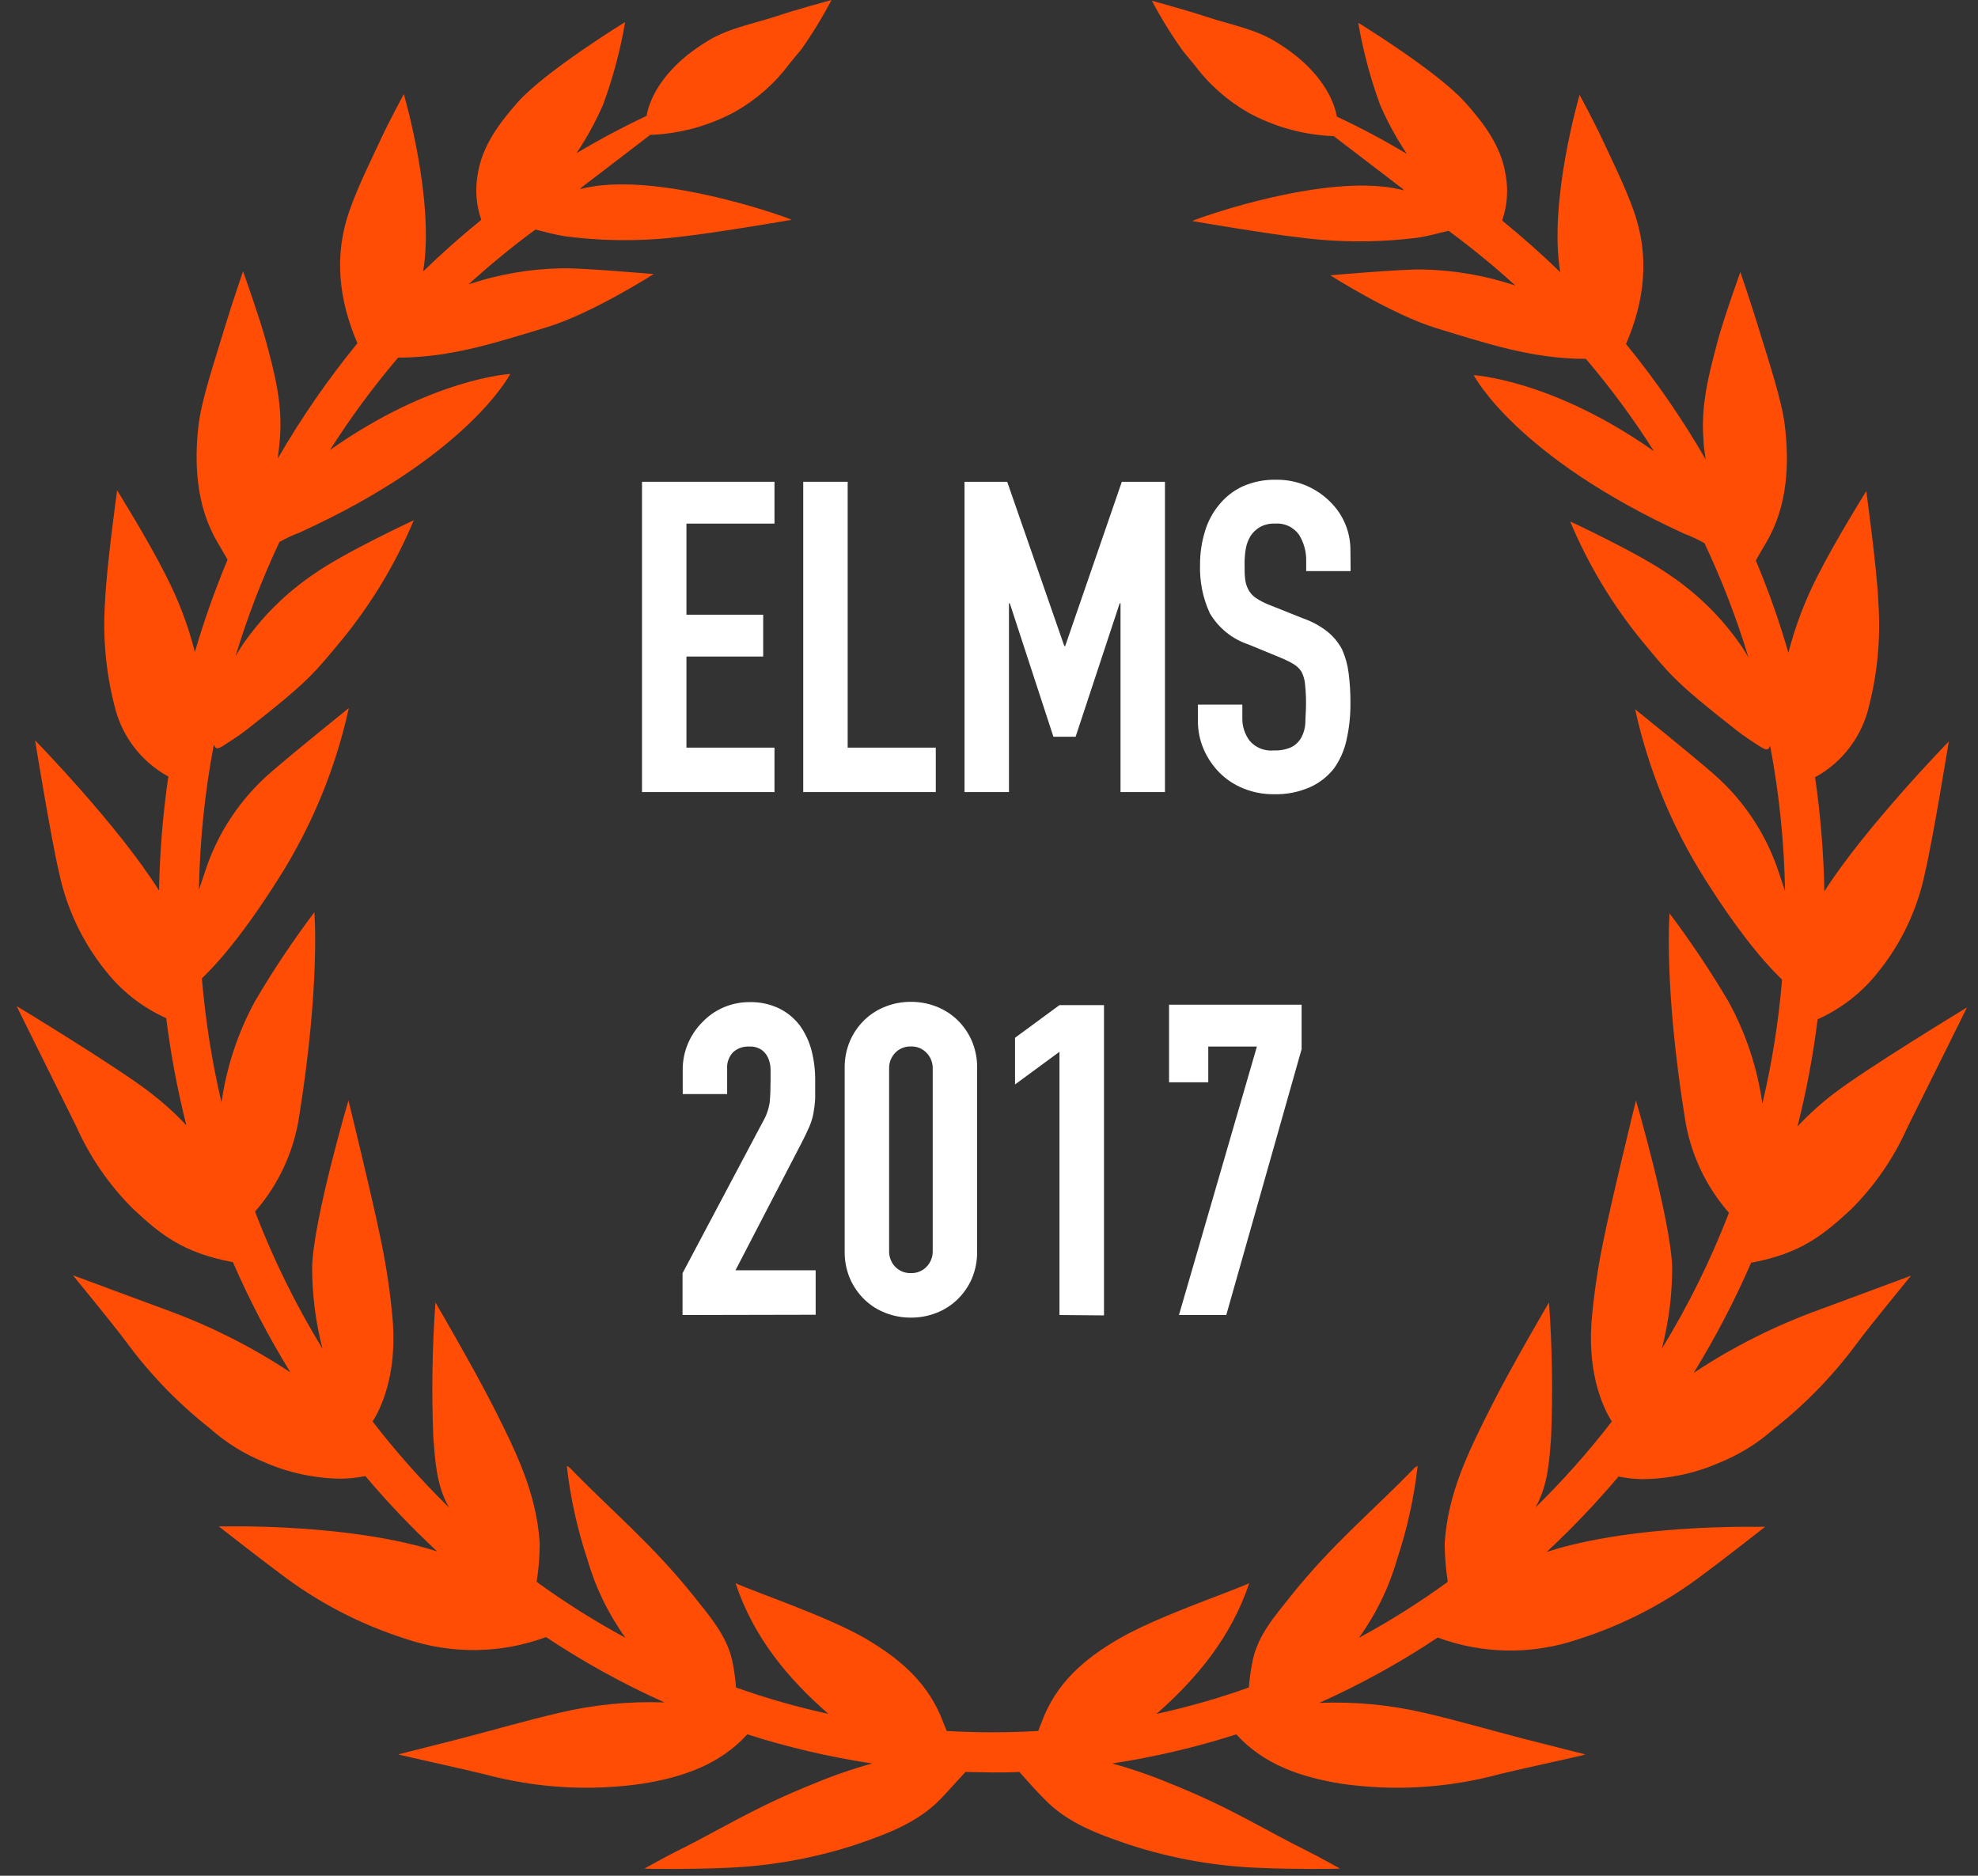
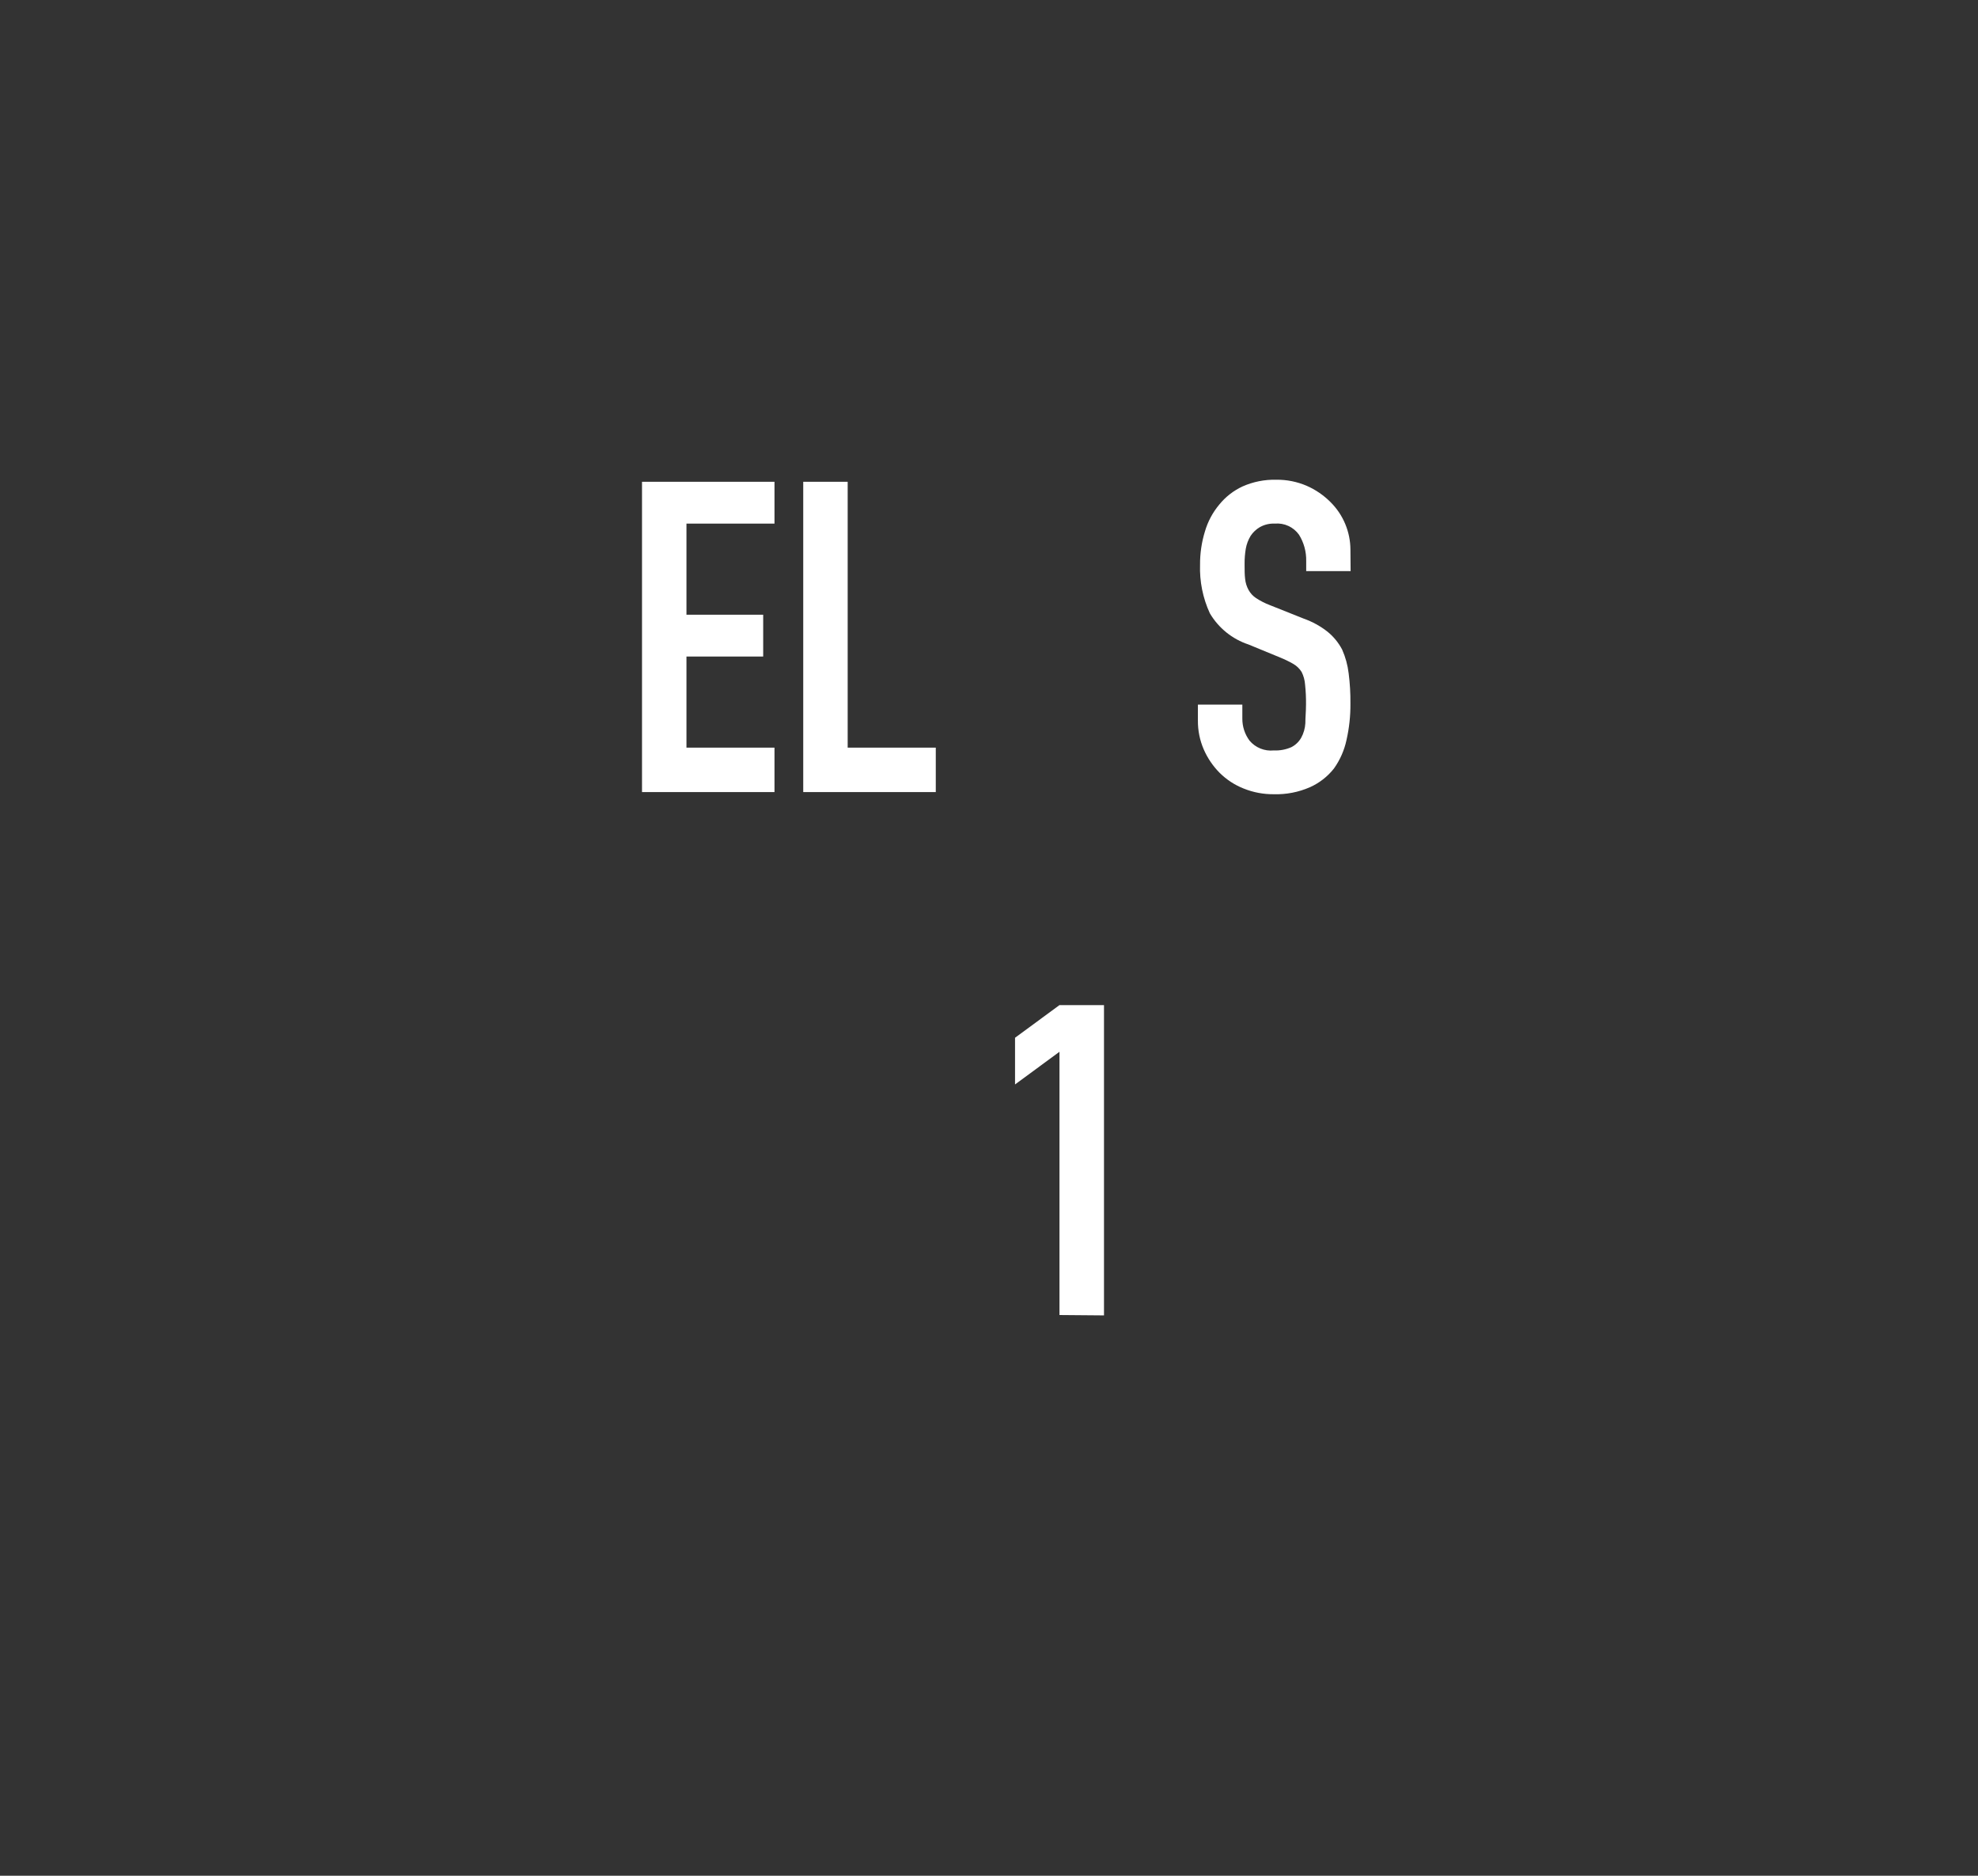
<svg xmlns="http://www.w3.org/2000/svg" width="116" height="110" viewBox="0 0 116 110" fill="none">
  <rect x="0" y="0" width="116" height="110" fill="#333333" stroke="none" />
  <path d="M37.651 46.45V28.253H45.42V30.706H40.257V36.049H44.757V38.501H40.257V43.844H45.42V46.45H37.651Z" fill="white" />
  <path d="M47.106 46.45V28.253H49.712V43.844H54.879V46.45H47.106Z" fill="white" />
-   <path d="M56.565 46.45V28.253H59.067L62.417 37.888H62.467L65.79 28.253H68.319V46.45H65.713V35.381H65.664L63.08 43.204H61.777L59.22 35.381H59.171V46.45H56.565Z" fill="white" />
  <path d="M79.207 33.492H76.602V32.906C76.615 32.36 76.469 31.821 76.18 31.357C76.021 31.134 75.806 30.957 75.558 30.843C75.309 30.729 75.035 30.681 74.762 30.706C74.459 30.691 74.158 30.762 73.892 30.908C73.672 31.035 73.485 31.211 73.344 31.423C73.204 31.653 73.108 31.907 73.06 32.173C73.011 32.466 72.987 32.763 72.989 33.06C72.989 33.415 72.989 33.711 73.021 33.952C73.044 34.176 73.111 34.394 73.219 34.592C73.325 34.786 73.477 34.952 73.662 35.074C73.915 35.24 74.184 35.377 74.467 35.485L76.459 36.279C76.968 36.459 77.443 36.721 77.866 37.056C78.213 37.341 78.5 37.693 78.709 38.09C78.906 38.534 79.035 39.005 79.092 39.486C79.167 40.075 79.202 40.667 79.196 41.26C79.202 41.978 79.125 42.695 78.966 43.395C78.837 43.998 78.586 44.568 78.228 45.07C77.854 45.544 77.371 45.92 76.821 46.165C76.152 46.458 75.426 46.598 74.697 46.576C74.093 46.581 73.494 46.468 72.934 46.242C72.407 46.034 71.929 45.721 71.527 45.322C71.135 44.928 70.819 44.463 70.596 43.953C70.363 43.418 70.246 42.84 70.251 42.257V41.32H72.857V42.142C72.854 42.606 73.002 43.06 73.279 43.433C73.451 43.637 73.67 43.796 73.917 43.896C74.164 43.996 74.431 44.035 74.697 44.008C75.052 44.025 75.406 43.959 75.731 43.817C75.972 43.694 76.171 43.504 76.306 43.269C76.451 43.007 76.535 42.715 76.552 42.415C76.552 42.081 76.591 41.709 76.591 41.32C76.596 40.927 76.578 40.534 76.536 40.143C76.518 39.886 76.449 39.635 76.333 39.404C76.215 39.216 76.054 39.058 75.863 38.944C75.611 38.798 75.349 38.67 75.08 38.561L73.219 37.795C72.267 37.48 71.462 36.83 70.952 35.966C70.541 35.074 70.344 34.097 70.377 33.114C70.373 32.456 70.469 31.8 70.662 31.171C70.83 30.591 71.117 30.052 71.505 29.589C71.873 29.136 72.339 28.772 72.868 28.527C73.491 28.25 74.168 28.116 74.85 28.133C75.461 28.126 76.067 28.247 76.629 28.488C77.147 28.715 77.619 29.036 78.019 29.436C78.392 29.803 78.687 30.24 78.889 30.722C79.091 31.204 79.196 31.721 79.196 32.244L79.207 33.492Z" fill="white" />
-   <path d="M40.027 77.117V74.665L44.73 65.796C44.942 65.438 45.081 65.042 45.141 64.63C45.173 64.302 45.19 63.886 45.19 63.393C45.19 63.174 45.19 62.938 45.19 62.692C45.186 62.468 45.137 62.246 45.047 62.041C44.963 61.851 44.831 61.687 44.664 61.565C44.444 61.424 44.186 61.356 43.925 61.373C43.581 61.356 43.245 61.476 42.989 61.707C42.868 61.836 42.775 61.989 42.716 62.155C42.656 62.322 42.632 62.499 42.644 62.676V64.159H40.038V62.73C40.035 62.204 40.14 61.682 40.345 61.198C40.543 60.73 40.83 60.304 41.188 59.944C41.535 59.579 41.952 59.286 42.414 59.085C42.898 58.874 43.42 58.766 43.947 58.767C44.552 58.751 45.153 58.879 45.699 59.139C46.176 59.377 46.592 59.721 46.914 60.147C47.226 60.587 47.456 61.081 47.593 61.603C47.738 62.172 47.81 62.757 47.806 63.344C47.806 63.787 47.806 64.154 47.806 64.439C47.789 64.725 47.755 65.01 47.703 65.293C47.649 65.575 47.563 65.851 47.445 66.114C47.33 66.382 47.166 66.716 46.963 67.11L43.131 74.495H47.834V77.101L40.027 77.117Z" fill="white" />
-   <path d="M49.536 62.67C49.523 62.106 49.632 61.546 49.854 61.028C50.056 60.565 50.349 60.146 50.713 59.796C51.07 59.457 51.49 59.193 51.951 59.019C52.419 58.84 52.916 58.748 53.418 58.751C53.921 58.748 54.42 58.839 54.89 59.019C55.35 59.194 55.77 59.458 56.127 59.796C56.492 60.146 56.785 60.565 56.987 61.028C57.209 61.546 57.317 62.106 57.304 62.67V73.356C57.316 73.92 57.208 74.48 56.987 74.999C56.784 75.46 56.492 75.876 56.127 76.225C55.77 76.563 55.35 76.827 54.89 77.002C54.42 77.182 53.921 77.273 53.418 77.27C52.916 77.272 52.419 77.182 51.951 77.002C51.49 76.829 51.07 76.564 50.713 76.225C50.349 75.876 50.057 75.46 49.854 74.999C49.633 74.48 49.524 73.92 49.536 73.356V62.67ZM52.142 73.356C52.137 73.527 52.166 73.697 52.227 73.857C52.288 74.017 52.38 74.163 52.498 74.287C52.617 74.409 52.76 74.506 52.919 74.57C53.077 74.634 53.247 74.664 53.418 74.659C53.589 74.665 53.759 74.635 53.917 74.571C54.076 74.507 54.219 74.41 54.337 74.287C54.457 74.164 54.55 74.018 54.612 73.858C54.675 73.698 54.704 73.528 54.699 73.356V62.67C54.704 62.499 54.675 62.328 54.612 62.168C54.55 62.008 54.457 61.863 54.337 61.74C54.219 61.616 54.076 61.52 53.917 61.455C53.759 61.391 53.589 61.361 53.418 61.367C53.247 61.362 53.077 61.393 52.919 61.457C52.76 61.521 52.617 61.617 52.498 61.74C52.38 61.864 52.288 62.01 52.227 62.169C52.166 62.329 52.137 62.499 52.142 62.67V73.356Z" fill="white" />
  <path d="M62.133 77.117V61.679L59.527 63.596V60.858L62.133 58.942H64.744V77.139L62.133 77.117Z" fill="white" />
-   <path d="M69.14 77.117L73.711 61.373H70.859V63.47H68.56V58.92H76.333V61.526L71.915 77.117H69.14Z" fill="white" />
-   <path d="M99.326 80.511C100.602 78.434 101.731 76.27 102.703 74.035H102.78C105.61 73.488 106.896 72.453 108.561 70.915C109.939 69.541 111.053 67.924 111.845 66.147C113.679 62.473 115.354 59.079 115.354 59.079C115.354 59.079 109.437 62.67 107.537 64.137C106.777 64.718 106.066 65.361 105.413 66.059C105.937 63.991 106.332 61.892 106.595 59.774C107.987 59.15 109.206 58.198 110.148 56.999C111.507 55.315 112.445 53.331 112.885 51.212C113.351 49.253 114.287 43.483 114.287 43.483C114.287 43.483 109.409 48.486 106.99 52.269C106.949 50.024 106.766 47.785 106.442 45.563H106.48C107.266 45.127 107.951 44.529 108.49 43.811C109.03 43.092 109.412 42.268 109.612 41.392C110.111 39.426 110.296 37.393 110.159 35.37C110.077 33.339 109.448 28.8 109.448 28.8C109.448 28.8 107.625 31.724 106.601 33.755C105.862 35.194 105.285 36.71 104.882 38.277C104.349 36.439 103.711 34.633 102.971 32.868C103.179 32.496 103.376 32.156 103.579 31.817C104.844 29.676 104.937 27.186 104.674 24.974C104.493 23.441 103.71 21.142 103.064 19.018C102.763 18.016 102.063 15.952 102.063 15.952C102.063 15.952 101.083 18.689 100.749 19.943C100.201 21.985 99.742 23.775 99.9 25.751C99.9 26.151 99.977 26.551 100.032 26.945C98.659 24.565 97.095 22.3 95.357 20.173C96.451 17.644 96.758 15.033 95.811 12.367C95.296 10.921 94.601 9.531 93.95 8.135C93.555 7.275 92.636 5.562 92.636 5.562C92.636 5.562 90.796 11.814 91.503 15.963C90.408 14.901 89.275 13.894 88.092 12.936C88.388 12.087 88.461 11.177 88.306 10.292C88.054 8.606 87.046 7.259 85.935 6.016C84.293 4.177 79.656 1.336 79.656 1.336C79.935 2.976 80.363 4.586 80.937 6.148C81.37 7.154 81.896 8.118 82.508 9.027C81.178 8.228 79.804 7.494 78.397 6.837C78.293 6.191 77.718 4.182 74.751 2.409C73.53 1.675 72.074 1.429 70.722 0.974C69.726 0.64 67.552 0.044 67.552 0.044C68.094 1.069 68.705 2.057 69.381 3C69.616 3.279 69.835 3.547 70.054 3.816C70.906 4.957 71.986 5.909 73.224 6.613C74.759 7.45 76.469 7.919 78.216 7.982L82.24 11.058C82.273 11.091 82.304 11.126 82.333 11.162C81.913 11.054 81.484 10.979 81.052 10.938C76.552 10.494 69.928 12.909 69.928 12.963C70.224 13.018 74.357 13.719 76.262 13.932C78.561 14.228 80.888 14.228 83.187 13.932C83.734 13.845 84.282 13.697 84.95 13.533C86.312 14.534 87.621 15.607 88.87 16.746C87.104 16.154 85.257 15.836 83.395 15.804C82.207 15.777 78.014 16.144 78.014 16.144C78.014 16.144 81.638 18.454 84.244 19.248C87.2 20.146 89.893 21.054 93.003 21.043C94.46 22.755 95.795 24.565 96.999 26.463C91.037 22.253 86.428 22.001 86.428 22.001C86.428 22.001 88.875 26.775 98.794 31.308C99.197 31.458 99.587 31.641 99.96 31.855C100.983 34.023 101.845 36.262 102.539 38.556C102.413 38.342 102.287 38.129 102.15 37.926C101.026 36.275 99.597 34.854 97.941 33.738C96.167 32.474 92.083 30.58 92.083 30.58C93.147 33.122 94.576 35.495 96.326 37.625C97.902 39.514 98.138 39.924 101.8 42.798C102.265 43.165 102.763 43.488 103.262 43.806C103.585 44.003 103.721 44.014 103.809 43.729C104.341 46.54 104.634 49.392 104.685 52.253L104.34 51.229C103.611 48.96 102.275 46.934 100.475 45.371C99.096 44.172 95.893 41.594 95.893 41.594C96.665 45.116 98.045 48.477 99.971 51.525C102.468 55.488 104.05 56.999 104.51 57.448C104.306 59.898 103.92 62.33 103.355 64.723C103.063 62.642 102.399 60.63 101.395 58.783C100.333 56.98 99.171 55.239 97.913 53.566C97.913 53.566 97.557 57.765 98.816 65.61C99.138 67.654 100.032 69.566 101.395 71.123C100.326 73.893 99.009 76.561 97.459 79.093C97.866 77.52 98.07 75.901 98.066 74.276C97.951 71.435 95.942 64.532 95.942 64.532C95.942 64.532 94.448 70.635 94.01 72.869C93.691 74.418 93.464 75.985 93.331 77.561C93.112 80.757 94.092 82.674 94.525 83.363C93.149 85.145 91.653 86.829 90.046 88.405C90.061 88.383 90.074 88.359 90.085 88.334C90.785 87.064 90.857 85.668 90.966 84.261C91.072 81.633 91.03 79.001 90.84 76.378C90.84 76.378 88.59 80.21 87.413 82.559C86.034 85.296 84.912 87.617 84.725 90.491C84.726 91.252 84.787 92.011 84.906 92.763C83.244 93.973 81.503 95.07 79.695 96.047C80.701 94.651 81.458 93.092 81.933 91.438C82.524 89.66 82.927 87.825 83.138 85.964C83.073 85.994 83.012 86.033 82.957 86.079C80.521 88.597 78.101 90.573 75.66 93.644C74.751 94.788 73.782 95.889 73.47 97.35C73.358 97.881 73.281 98.419 73.24 98.96C71.468 99.59 69.658 100.108 67.821 100.509C70.213 98.407 72.2 95.998 73.262 92.845C71.915 93.447 67.859 94.805 65.631 96.097C63.556 97.296 61.914 98.724 61.076 101.024C61.032 101.149 60.956 101.336 60.885 101.511C59.998 101.56 59.105 101.587 58.202 101.587C57.299 101.587 56.407 101.56 55.52 101.511L55.323 101.024C54.491 98.752 52.848 97.323 50.773 96.097C48.545 94.805 44.489 93.447 43.137 92.845C44.193 96.014 46.191 98.423 48.584 100.509C46.746 100.108 44.936 99.59 43.164 98.96C43.123 98.419 43.046 97.881 42.934 97.35C42.595 95.889 41.626 94.788 40.717 93.644C38.276 90.573 35.856 88.597 33.42 86.079C33.365 86.033 33.304 85.994 33.239 85.964C33.45 87.825 33.853 89.66 34.444 91.438C34.919 93.092 35.676 94.651 36.683 96.047C34.874 95.07 33.133 93.973 31.471 92.763C31.59 92.011 31.651 91.252 31.652 90.491C31.46 87.617 30.343 85.285 28.964 82.559C27.787 80.237 25.537 76.378 25.537 76.378C25.347 79.001 25.305 81.633 25.411 84.261C25.52 85.668 25.591 87.064 26.292 88.334C26.303 88.359 26.316 88.383 26.331 88.405C24.724 86.829 23.228 85.145 21.853 83.363C22.285 82.674 23.265 80.757 23.041 77.561C22.912 75.984 22.687 74.418 22.367 72.869C21.929 70.635 20.435 64.532 20.435 64.532C20.435 64.532 18.398 71.429 18.305 74.276C18.302 75.901 18.506 77.52 18.913 79.093C17.352 76.539 16.027 73.847 14.955 71.052C16.318 69.495 17.212 67.583 17.533 65.539C18.792 57.716 18.437 53.495 18.437 53.495C17.179 55.167 16.016 56.909 14.955 58.712C13.952 60.56 13.286 62.571 12.99 64.652C12.429 62.258 12.045 59.827 11.84 57.377C12.3 56.922 13.882 55.417 16.378 51.453C18.305 48.405 19.685 45.045 20.457 41.523C20.457 41.523 17.254 44.101 15.875 45.3C14.073 46.861 12.736 48.888 12.01 51.158L11.665 52.181C11.716 49.321 12.009 46.469 12.541 43.658C12.634 43.943 12.771 43.937 13.088 43.734C13.586 43.417 14.085 43.094 14.55 42.727C18.212 39.853 18.448 39.443 20.024 37.554C21.773 35.424 23.203 33.051 24.267 30.509C24.267 30.509 20.183 32.403 18.404 33.667C16.75 34.785 15.323 36.206 14.199 37.855C14.063 38.058 13.937 38.271 13.811 38.485C14.505 36.191 15.367 33.951 16.389 31.784C16.762 31.57 17.152 31.387 17.555 31.237C27.475 26.731 29.922 21.93 29.922 21.93C29.922 21.93 25.312 22.182 19.351 26.392C20.555 24.494 21.89 22.683 23.347 20.972C26.456 20.972 29.15 20.074 32.106 19.177C34.712 18.383 38.336 16.073 38.336 16.073C38.336 16.073 34.137 15.706 32.955 15.733C31.092 15.765 29.246 16.083 27.48 16.675C28.729 15.535 30.038 14.463 31.4 13.461C32.051 13.626 32.604 13.774 33.163 13.861C35.462 14.157 37.789 14.157 40.088 13.861C41.993 13.648 46.109 12.947 46.421 12.892C46.421 12.837 39.797 10.423 35.298 10.867C34.865 10.907 34.437 10.982 34.017 11.091C34.045 11.054 34.076 11.02 34.11 10.987L38.133 7.91C39.881 7.848 41.59 7.379 43.126 6.542C44.364 5.838 45.443 4.886 46.295 3.744C46.514 3.476 46.733 3.197 46.969 2.929C47.632 1.994 48.232 1.015 48.764 0C48.764 0 46.575 0.597 45.595 0.931C44.243 1.385 42.786 1.631 41.566 2.365C38.593 4.139 38.024 6.148 37.92 6.794C36.507 7.462 35.137 8.191 33.809 8.983C34.421 8.075 34.947 7.111 35.38 6.104C35.953 4.543 36.382 2.932 36.661 1.292C36.661 1.292 32.04 4.133 30.382 5.973C29.287 7.215 28.263 8.567 28.011 10.248C27.856 11.133 27.929 12.043 28.225 12.892C27.042 13.85 25.909 14.857 24.814 15.919C25.52 11.764 23.681 5.518 23.681 5.518C23.681 5.518 22.761 7.232 22.367 8.091C21.716 9.487 21.02 10.877 20.506 12.323C19.559 14.989 19.876 17.6 20.96 20.129C19.222 22.257 17.658 24.521 16.285 26.901C16.34 26.507 16.384 26.107 16.416 25.707C16.575 23.715 16.126 21.941 15.568 19.899C15.234 18.668 14.254 15.908 14.254 15.908C14.254 15.908 13.553 17.972 13.252 18.974C12.606 21.12 11.824 23.397 11.643 24.93C11.391 27.12 11.484 29.633 12.738 31.773C12.94 32.112 13.132 32.452 13.345 32.824C12.607 34.59 11.967 36.396 11.429 38.233C11.031 36.665 10.454 35.148 9.71 33.711C8.692 31.68 6.869 28.757 6.869 28.757C6.869 28.757 6.24 33.273 6.158 35.326C6.021 37.349 6.206 39.382 6.705 41.348C6.905 42.224 7.287 43.048 7.826 43.767C8.366 44.486 9.051 45.083 9.836 45.519H9.875C9.55 47.741 9.368 49.981 9.327 52.225C6.924 48.393 2.057 43.417 2.057 43.417C2.057 43.417 2.993 49.187 3.459 51.147C3.899 53.265 4.838 55.249 6.196 56.933C7.138 58.132 8.357 59.085 9.749 59.709C10.012 61.826 10.407 63.925 10.931 65.993C10.277 65.296 9.566 64.653 8.807 64.072C6.908 62.594 0.973 58.997 0.973 58.997C0.973 58.997 2.649 62.391 4.477 66.064C5.276 67.861 6.401 69.494 7.794 70.882C9.437 72.42 10.745 73.455 13.575 74.002H13.652C14.624 76.238 15.753 78.402 17.03 80.478C14.726 78.956 12.248 77.713 9.65 76.778L4.274 74.785C4.274 74.785 6.716 77.758 7.422 78.721C8.816 80.61 10.456 82.304 12.3 83.757C13.254 84.608 14.349 85.285 15.535 85.761C16.958 86.382 18.493 86.706 20.046 86.714C20.51 86.705 20.971 86.654 21.426 86.56C22.741 88.118 24.149 89.595 25.641 90.984C24.278 90.535 20.796 89.615 14.539 89.511C13.991 89.511 12.831 89.511 12.831 89.511C12.831 89.511 15.305 91.449 16.389 92.248C18.62 93.958 21.132 95.266 23.812 96.113C26.481 97.019 29.38 96.981 32.024 96.004C34.229 97.472 36.553 98.754 38.971 99.836C36.898 99.76 34.825 99.965 32.807 100.443C30.863 100.898 28.947 101.451 27.02 101.954L23.352 102.885C23.522 102.94 26.856 103.668 28.427 104.051C31.447 104.863 34.601 105.05 37.695 104.598C40.016 104.221 42.19 103.503 43.827 101.708C46.219 102.471 48.668 103.043 51.151 103.416C49.996 103.734 48.862 104.125 47.757 104.587C44.215 106 42.349 107.242 39.655 108.578C39.026 108.89 38.418 109.241 37.799 109.574C37.799 109.613 40.909 109.613 42.233 109.547C44.953 109.477 47.647 109.01 50.232 108.162C52.016 107.543 53.784 106.908 55.158 105.502C55.657 104.981 56.127 104.44 56.62 103.914C57.167 103.914 57.671 103.941 58.202 103.941C58.733 103.941 59.259 103.941 59.784 103.914C60.277 104.461 60.748 105.009 61.246 105.502C62.593 106.908 64.366 107.543 66.173 108.162C68.749 109.008 71.433 109.474 74.144 109.547C75.468 109.613 78.572 109.613 78.578 109.574C77.959 109.241 77.352 108.89 76.722 108.578C74.028 107.242 72.162 106 68.62 104.587C67.514 104.125 66.381 103.734 65.226 103.416C67.692 103.04 70.125 102.469 72.501 101.708C74.144 103.509 76.333 104.221 78.632 104.598C81.727 105.05 84.881 104.863 87.9 104.051C89.472 103.668 92.827 102.956 92.975 102.885L89.307 101.954C87.38 101.451 85.475 100.898 83.521 100.443C81.505 99.975 79.436 99.78 77.368 99.863C79.786 98.781 82.11 97.5 84.315 96.031C86.958 97.009 89.858 97.048 92.526 96.14C95.209 95.294 97.723 93.986 99.955 92.275C101.05 91.471 103.513 89.538 103.513 89.538C103.513 89.538 102.375 89.538 101.805 89.538C95.548 89.637 92.067 90.562 90.703 91.011C92.195 89.622 93.603 88.145 94.919 86.588C95.373 86.681 95.835 86.733 96.298 86.741C97.851 86.733 99.386 86.409 100.809 85.788C101.995 85.312 103.089 84.634 104.044 83.785C105.888 82.332 107.528 80.638 108.922 78.748C109.628 77.785 112.07 74.812 112.07 74.812L106.694 76.805C104.099 77.743 101.626 78.987 99.326 80.511Z" fill="#FF4D06" />
</svg>